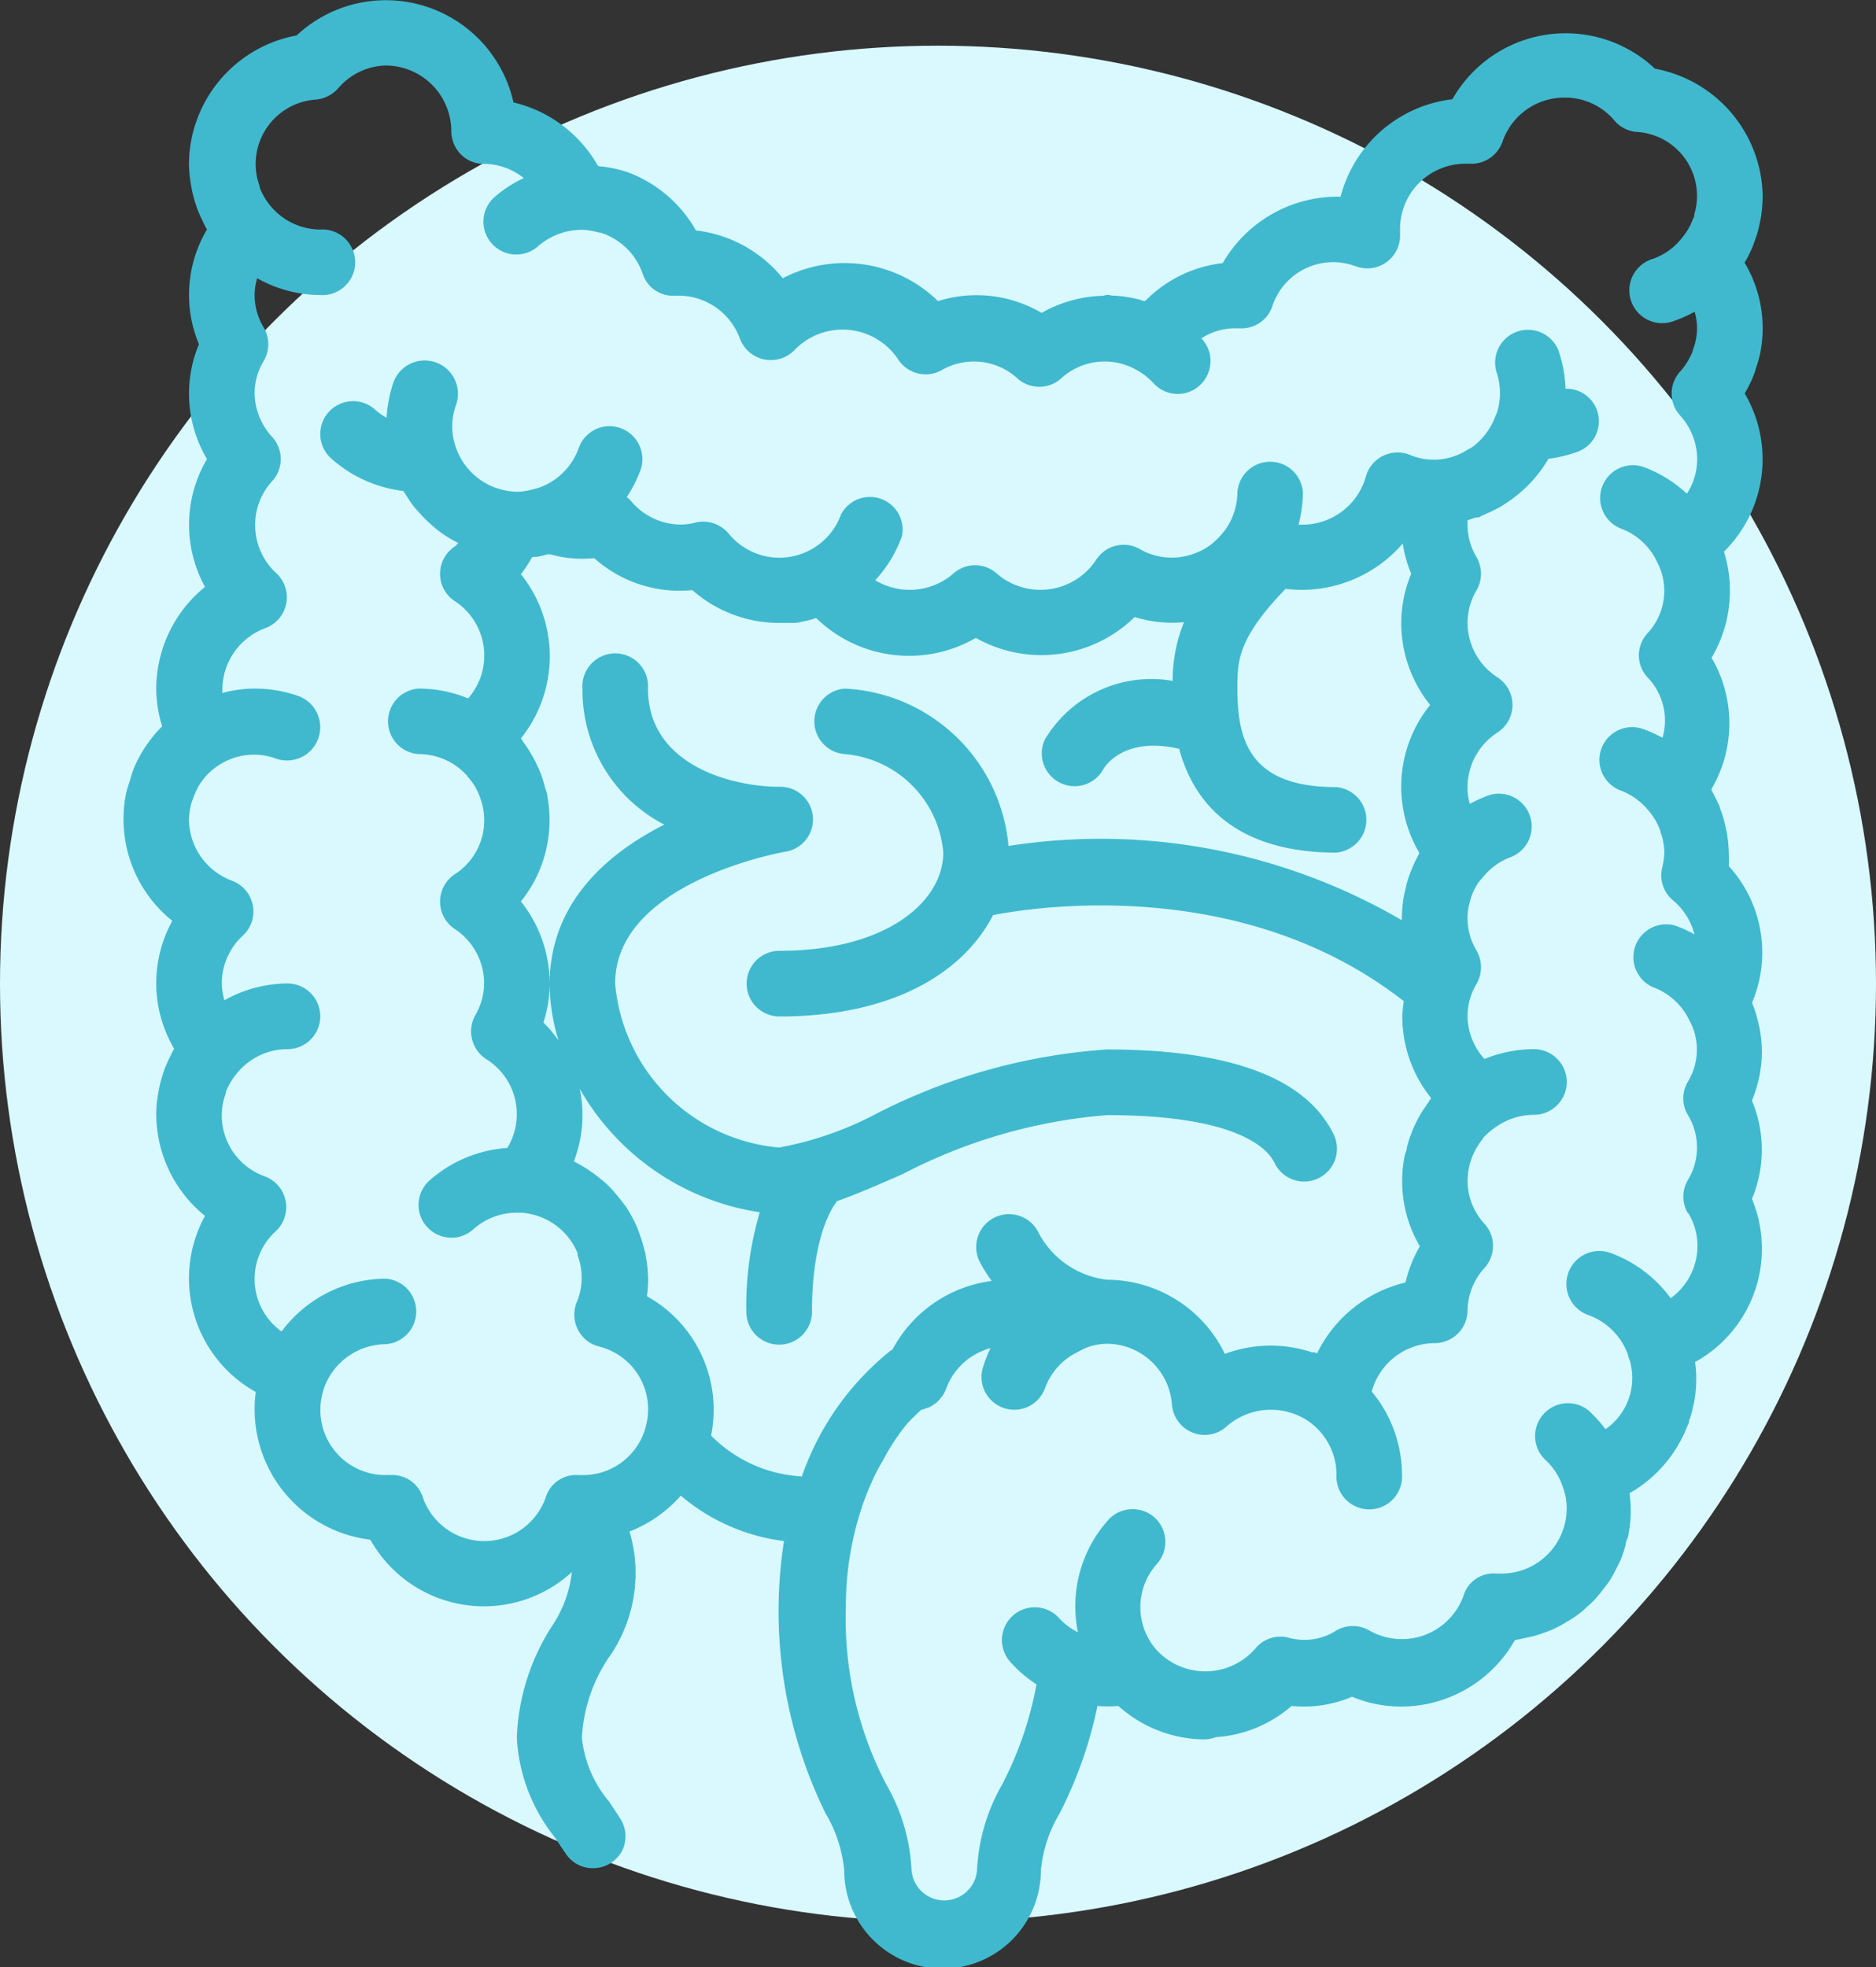
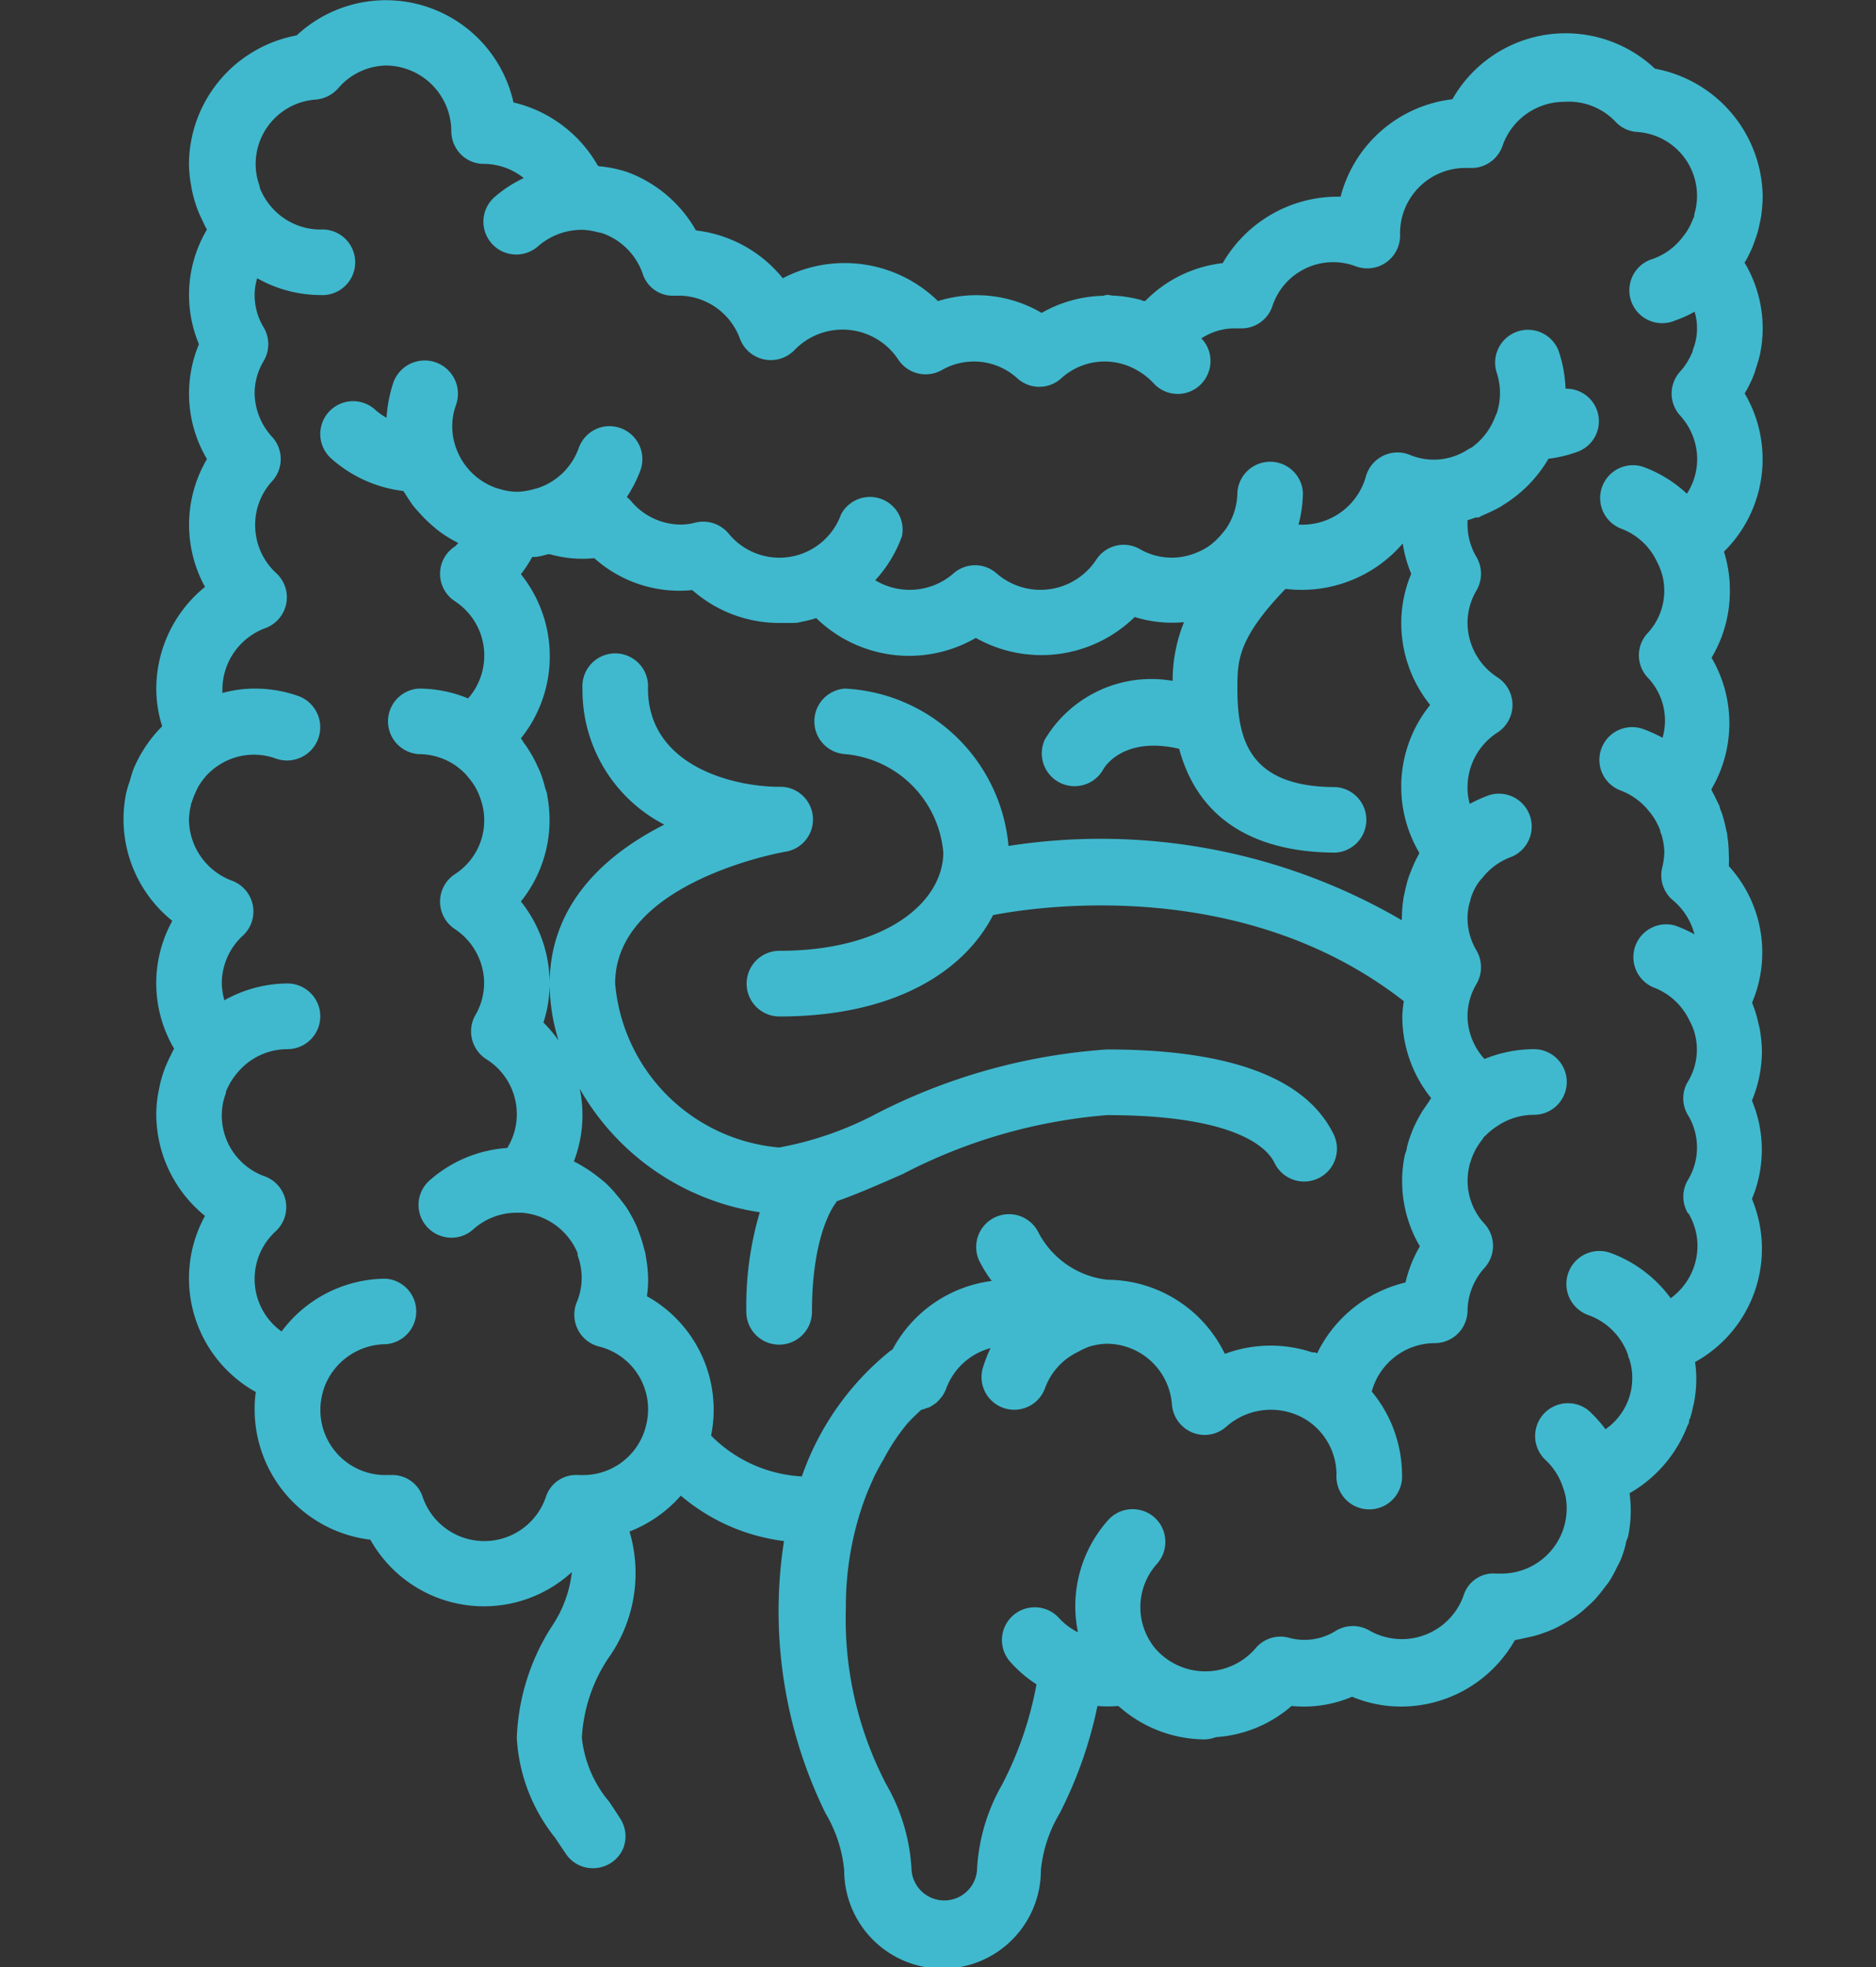
<svg xmlns="http://www.w3.org/2000/svg" viewBox="0 0 124 130.02">
  <rect x="0" y="0" width="124" height="130.02" fill="#333333" stroke="none" />
  <defs>
    <style>.cls-1{fill:#d9f9ff;}.cls-2{fill:#40b9ce;}</style>
  </defs>
  <title>INTESTINE</title>
  <g id="Livello_2" data-name="Livello 2">
    <g id="Livello_1-2" data-name="Livello 1">
-       <circle class="cls-1" cx="62" cy="65.02" r="62" />
-       <path class="cls-2" d="M116.05,24.38a9.27,9.27,0,0,0,.29-1,8.63,8.63,0,0,0,.17-1.68,8.47,8.47,0,0,0-1.19-4.33s0-.07.05-.1c.14-.24.26-.49.38-.75s.12-.28.17-.42.16-.44.23-.66.11-.43.16-.66.07-.33.1-.51a10.2,10.2,0,0,0,.1-1.24,8.7,8.7,0,0,0-7.12-8.49A8.61,8.61,0,0,0,96,6.56,8.68,8.68,0,0,0,88.61,13a8.77,8.77,0,0,0-7.79,4.39,8.5,8.5,0,0,0-5.12,2.5c-.09,0-.18,0-.27-.06a8.37,8.37,0,0,0-1-.21,7.34,7.34,0,0,0-.82-.08c-.14,0-.28-.05-.42-.05a1.31,1.31,0,0,0-.27.06,8.56,8.56,0,0,0-4.07,1.13A8.5,8.5,0,0,0,62,19.9a8.83,8.83,0,0,0-10.26-1.51A8.66,8.66,0,0,0,46,15.23a8.65,8.65,0,0,0-4.57-3.87l0,0A8.58,8.58,0,0,0,39.74,11c-.08,0-.15,0-.23-.06a8.71,8.71,0,0,0-5.57-4.17A8.64,8.64,0,0,0,19.61,2.34a8.7,8.7,0,0,0-7.12,8.49,8.62,8.62,0,0,0,.16,1.52,3.58,3.58,0,0,0,.09.45,8.7,8.7,0,0,0,.35,1.13c.09.24.21.47.32.71s.17.36.27.53a8.45,8.45,0,0,0-.53,7.58,8.47,8.47,0,0,0,.53,7.59,8.55,8.55,0,0,0-.13,8.45,8.68,8.68,0,0,0-3.22,6.72A8.29,8.29,0,0,0,10.72,48a8.8,8.8,0,0,0-1.88,2.79,7.41,7.41,0,0,0-.25.8,7.76,7.76,0,0,0-.25.82,8.61,8.61,0,0,0,3.05,8.45,8.52,8.52,0,0,0,.12,8.45c-.1.17-.18.36-.27.53s-.22.47-.32.71a9.21,9.21,0,0,0-.35,1.13l-.09.46a7.58,7.58,0,0,0-.15,1.51,8.66,8.66,0,0,0,3.22,6.71A8.59,8.59,0,0,0,16.91,92a7.41,7.41,0,0,0-.08,1.15,8.68,8.68,0,0,0,7.65,8.61A8.6,8.6,0,0,0,37.8,103.9a8,8,0,0,1-1.34,3.61,14.59,14.59,0,0,0-2.3,7.34,11.54,11.54,0,0,0,2.54,6.62c.22.34.45.68.67,1a2.13,2.13,0,0,0,1.91,1,2.17,2.17,0,0,0,1.84-1.15A2.14,2.14,0,0,0,41,120.2c-.24-.38-.49-.76-.74-1.13a7.81,7.81,0,0,1-1.8-4.22,10.5,10.5,0,0,1,1.75-5.26,9.67,9.67,0,0,0,1.4-8.37A8.73,8.73,0,0,0,45,98.85a13,13,0,0,0,6.82,3,30.3,30.3,0,0,0,2.75,18,9,9,0,0,1,1.23,3.76,6.5,6.5,0,1,0,13,0,9,9,0,0,1,1.24-3.76,28,28,0,0,0,2.5-7.1,7.71,7.71,0,0,0,1.36,0s.11.07.15.11a8.6,8.6,0,0,0,5.59,2.1,2.32,2.32,0,0,0,.73-.15,8.45,8.45,0,0,0,5-2.06,8.13,8.13,0,0,0,4-.61,8.42,8.42,0,0,0,3.25.65,8.65,8.65,0,0,0,7.51-4.39l.39-.08.73-.16a6.73,6.73,0,0,0,.87-.27,6.5,6.5,0,0,0,.68-.28,8.51,8.51,0,0,0,.78-.43c.21-.12.41-.25.61-.39a6.13,6.13,0,0,0,.69-.57c.17-.15.35-.31.51-.48s.4-.46.58-.7.29-.36.42-.56a8.52,8.52,0,0,0,.46-.84c.1-.2.21-.39.29-.59a7.36,7.36,0,0,0,.32-1c0-.18.12-.35.16-.53a8.73,8.73,0,0,0,.17-1.69,8.62,8.62,0,0,0-.08-1.14,8.76,8.76,0,0,0,3.84-4.49s.06-.09.08-.15,0-.21.08-.31a6.86,6.86,0,0,0,.2-.78,3.94,3.94,0,0,0,.1-.47,8.42,8.42,0,0,0,.11-1.33,7.28,7.28,0,0,0-.08-1.14,8.55,8.55,0,0,0,3.76-10.78,8.42,8.42,0,0,0,0-6.5,8.62,8.62,0,0,0,.66-3.25,9.29,9.29,0,0,0-.16-1.57l-.06-.23a8.26,8.26,0,0,0-.42-1.39s0,0,0-.06a8.48,8.48,0,0,0-1.55-9,6.74,6.74,0,0,0,0-.77,8.64,8.64,0,0,0-.1-1.24c0-.17-.07-.34-.1-.51s-.1-.44-.16-.66a5,5,0,0,0-.23-.65c0-.15-.11-.29-.17-.43s-.24-.5-.38-.75l0-.09a8.57,8.57,0,0,0,0-8.67A8.56,8.56,0,0,0,114.34,39a8,8,0,0,0-.1-1.3,8.6,8.6,0,0,0-.29-1.24A8.58,8.58,0,0,0,115.32,26a8.08,8.08,0,0,0,.57-1.14C115.94,24.73,116,24.6,116.05,24.38ZM53,97.58a9.14,9.14,0,0,1-6-2.7h0a8.58,8.58,0,0,0-4.24-9.21,7.41,7.41,0,0,0,.08-1.15A8.83,8.83,0,0,0,42.68,83c0-.16-.07-.32-.11-.48a8.13,8.13,0,0,0-.31-1c-.06-.17-.12-.34-.19-.5a9.78,9.78,0,0,0-.62-1.15c-.14-.22-.31-.42-.46-.62l-.39-.47c-.19-.22-.4-.43-.61-.63l-.31-.25a9.58,9.58,0,0,0-1.61-1.07l-.14-.07a8.5,8.5,0,0,0,.39-4.8,16.52,16.52,0,0,0,11.9,8.16,21.82,21.82,0,0,0-.89,6.58,2.17,2.17,0,0,0,4.34,0c0-5.15,1.47-7.06,1.57-7.19s0-.08.08-.12c1.32-.47,2.75-1.09,4.36-1.8a35.24,35.24,0,0,1,13.49-3.89c8.57,0,10.59,2.19,11.06,3.13a2.17,2.17,0,1,0,3.88-1.94c-1.84-3.67-6.86-5.53-14.94-5.53A39.14,39.14,0,0,0,57.94,73.6a22.3,22.3,0,0,1-6.44,2.24A11.91,11.91,0,0,1,40.66,65c0-6.72,11.09-8.68,11.2-8.7A2.16,2.16,0,0,0,51.5,52c-3,0-8.67-1.36-8.67-6.5a2.17,2.17,0,1,0-4.33,0,10,10,0,0,0,5.41,9c-3.76,1.9-7.58,5.16-7.58,10.55a12.74,12.74,0,0,0,.59,3.72,8.61,8.61,0,0,0-1-1.19A8.35,8.35,0,0,0,36.33,65a8.68,8.68,0,0,0-1.9-5.42,8.58,8.58,0,0,0,1.74-7c0-.18-.09-.34-.14-.52a9,9,0,0,0-.31-1c-.08-.19-.17-.37-.25-.55a7.87,7.87,0,0,0-.47-.86,5.91,5.91,0,0,0-.35-.52c-.08-.11-.14-.23-.22-.33a8.66,8.66,0,0,0,0-10.85,8.62,8.62,0,0,0,.75-1.14l.13,0c.31,0,.62-.11.92-.18l.12,0a7.84,7.84,0,0,0,2.93.26A8.44,8.44,0,0,0,45.76,39a8.69,8.69,0,0,0,5.6,2.17.7.7,0,0,0,.14,0l.23,0c.21,0,.41,0,.62,0s.4,0,.6-.07h0a7.63,7.63,0,0,0,1-.25A8.8,8.8,0,0,0,64.5,42.16,8.82,8.82,0,0,0,75,40.78a8.35,8.35,0,0,0,3.26.34A10.26,10.26,0,0,0,77.51,45a8.19,8.19,0,0,0-8.45,3.88,2.17,2.17,0,0,0,3.88,1.94s1.21-2.21,5-1.33c1.5,5.55,6.25,6.86,10.35,6.86a2.17,2.17,0,0,0,0-4.33c-5.72,0-6.5-3.13-6.5-6.5,0-1.82,0-3.3,3.18-6.6a8.82,8.82,0,0,0,7.75-3,8.2,8.2,0,0,0,.56,2,8.46,8.46,0,0,0-.66,3.25,8.63,8.63,0,0,0,1.91,5.42,8.59,8.59,0,0,0-.73,9.75l0,.09a7.69,7.69,0,0,0-.38.76c-.06.14-.12.28-.17.42a5.61,5.61,0,0,0-.23.65c-.06.22-.11.44-.16.66s-.08.34-.1.51a8.75,8.75,0,0,0-.1,1.24.77.77,0,0,0,0,.15,39.51,39.51,0,0,0-26-4.91,11.43,11.43,0,0,0-10.81-10.4,2.17,2.17,0,0,0,0,4.33,7.14,7.14,0,0,1,6.5,6.5c0,3.23-3.72,6.5-10.83,6.5a2.17,2.17,0,1,0,0,4.34c7.64,0,12.22-3,14.12-6.7,2.93-.57,16.53-2.61,27.15,5.69a8.43,8.43,0,0,0-.1,1,8.59,8.59,0,0,0,1.91,5.41c-.09.11-.15.23-.23.34l-.35.51c-.17.28-.33.57-.47.86s-.17.37-.24.56a7,7,0,0,0-.32,1c0,.17-.1.34-.14.52a8.48,8.48,0,0,0,1,6,8.65,8.65,0,0,0-.95,2.39,8.75,8.75,0,0,0-5.84,4.68h0a.94.94,0,0,1-.15-.06c-.06,0-.12,0-.18,0a8.66,8.66,0,0,0-5.77.1,8.67,8.67,0,0,0-7.77-4.9,5.88,5.88,0,0,1-4.56-3.14,2.17,2.17,0,0,0-1.81-1.19,2.17,2.17,0,0,0-2.07,3.13,9.44,9.44,0,0,0,.8,1.28A8.68,8.68,0,0,0,59,89.18l0,0h0l-.19.13,0,0A18.39,18.39,0,0,0,53,97.58Zm58.6-17.39a4.17,4.17,0,0,1,.6,2.15,4.28,4.28,0,0,1-1.77,3.46,8.58,8.58,0,0,0-4-3A2.16,2.16,0,0,0,105,86.92a4.33,4.33,0,0,1,2.61,2.63c0,.11.07.22.1.32a4.12,4.12,0,0,1-1.59,4.59A8.78,8.78,0,0,0,105,93.22a2.17,2.17,0,0,0-2.89,3.23,4.28,4.28,0,0,1,1.19,1.83,5.18,5.18,0,0,1,.17.56A4.31,4.31,0,0,1,99.21,104l-.32,0a2.06,2.06,0,0,0-2.15,1.45,4.33,4.33,0,0,1-6.23,2.31,2.18,2.18,0,0,0-2.18,0,3.88,3.88,0,0,1-3.18.47,2.14,2.14,0,0,0-2.17.72,4.38,4.38,0,0,1-6.62,0s0,0,0,0a4.28,4.28,0,0,1,.12-5.6,2.18,2.18,0,0,0,.44-2.12,2.13,2.13,0,0,0-1.61-1.44,2.16,2.16,0,0,0-2.06.67,8.55,8.55,0,0,0-2,7.42,4.26,4.26,0,0,1-1.23-.92,2.17,2.17,0,0,0-3.69.77,2.16,2.16,0,0,0,.46,2.12,8.32,8.32,0,0,0,1.72,1.47,23.49,23.49,0,0,1-2.27,6.62,12.56,12.56,0,0,0-1.66,5.64,2.17,2.17,0,0,1-4.33,0,12.49,12.49,0,0,0-1.66-5.63,23.61,23.61,0,0,1-2.68-11.71,20.74,20.74,0,0,1,.94-6.26,17.24,17.24,0,0,1,.85-2.2l.06-.15c.19-.38.38-.73.57-1.06l.06-.1A13.76,13.76,0,0,1,60,94.05l0,0c.28-.3.58-.59.89-.87a1.6,1.6,0,0,0,.31-.1l.22-.07a2.07,2.07,0,0,0,.35-.22,1.25,1.25,0,0,0,.12-.08,2.66,2.66,0,0,0,.32-.35l.06-.07a2.49,2.49,0,0,0,.27-.51,4.3,4.3,0,0,1,2.93-2.68A9,9,0,0,0,65,90.29a2.16,2.16,0,1,0,4.08,1.44,4.28,4.28,0,0,1,2.19-2.39A4.71,4.71,0,0,1,72,89a4.21,4.21,0,0,1,1.17-.19,4.33,4.33,0,0,1,4.29,4,2.19,2.19,0,0,0,1.36,1.87,2.15,2.15,0,0,0,2.27-.42,4.45,4.45,0,0,1,5.29-.4,4.35,4.35,0,0,1,.43.32,4.31,4.31,0,0,1,1.53,3.26,2.17,2.17,0,1,0,4.33,0,8.66,8.66,0,0,0-2-5.47,4.33,4.33,0,0,1,4.15-3.2A2.17,2.17,0,0,0,97,86.68a4.3,4.3,0,0,1,1.13-2.89,2.17,2.17,0,0,0,0-2.9,4.17,4.17,0,0,1-1-3.86c0-.1.06-.19.08-.28a3.58,3.58,0,0,1,.26-.64,1.51,1.51,0,0,1,.15-.28,4.78,4.78,0,0,1,.41-.59c0-.06.1-.13.16-.19A4.74,4.74,0,0,1,99,74.4h0a4.33,4.33,0,0,1,2.39-.72,2.17,2.17,0,1,0,0-4.34,8.75,8.75,0,0,0-3.27.65A4.29,4.29,0,0,1,97,67.18a4.18,4.18,0,0,1,.6-2.16,2.2,2.2,0,0,0,0-2.19,4.18,4.18,0,0,1-.6-2.16,3.72,3.72,0,0,1,.18-1.14,2.45,2.45,0,0,1,.08-.29,4,4,0,0,1,.44-.88A3.91,3.91,0,0,1,98,58a4.25,4.25,0,0,1,1.88-1.36,2.17,2.17,0,0,0-1.44-4.09,9.27,9.27,0,0,0-1.29.58A3.89,3.89,0,0,1,97,52,4.32,4.32,0,0,1,99,48.4a2.17,2.17,0,0,0,0-3.62A4.32,4.32,0,0,1,97,41.17a4.24,4.24,0,0,1,.6-2.16,2.18,2.18,0,0,0,0-2.18,4.21,4.21,0,0,1-.6-2.16c0-.1,0-.19,0-.29.19-.05.37-.12.55-.18l.15,0c.09,0,.17-.09.26-.12l.52-.23c.22-.11.44-.21.65-.33s.14-.09.22-.14a8.76,8.76,0,0,0,3-3.06v0a8.68,8.68,0,0,0,1.89-.45,2.15,2.15,0,0,0-.76-4.18,8.71,8.71,0,0,0-.47-2.53,2.17,2.17,0,0,0-4.09,1.44,4.31,4.31,0,0,1,0,2.75.6.6,0,0,0-.06.11,4.47,4.47,0,0,1-1.56,2.1l-.25.13a4.11,4.11,0,0,1-3.87.37,2.17,2.17,0,0,0-2.9,1.44,4.36,4.36,0,0,1-4.45,3.17,8.54,8.54,0,0,0,.29-2.13,2.17,2.17,0,0,0-4.33,0,4.33,4.33,0,0,1-.73,2.37,2.91,2.91,0,0,1-.26.33,4.51,4.51,0,0,1-.52.55c-.11.09-.21.19-.33.27a3.88,3.88,0,0,1-.85.46,4.22,4.22,0,0,1-3.76-.23,2.16,2.16,0,0,0-2.9.73,4.41,4.41,0,0,1-6.54.9,2.15,2.15,0,0,0-2.9,0,4.41,4.41,0,0,1-5.15.43,8.57,8.57,0,0,0,1.77-2.92A2.16,2.16,0,0,0,55.59,34a4.33,4.33,0,0,1-7.4,1.3A2.19,2.19,0,0,0,46,34.53a3.85,3.85,0,0,1-1,.14,4.31,4.31,0,0,1-3.31-1.58,2,2,0,0,0-.26-.24,8.62,8.62,0,0,0,.91-1.79A2.18,2.18,0,0,0,39.9,28.2a2.17,2.17,0,0,0-1.65,1.42,4.31,4.31,0,0,1-2.62,2.61h0c-.14.05-.26.07-.39.11a4.34,4.34,0,0,1-1,.16h-.11A4,4,0,0,1,33,32.31l-.21-.06a4.34,4.34,0,0,1-2.65-2.66l0,0a4.14,4.14,0,0,1,0-2.82A2.17,2.17,0,1,0,26,25.28a9.24,9.24,0,0,0-.45,2.33,4,4,0,0,1-.76-.54,2.17,2.17,0,0,0-2.9,3.23,8.7,8.7,0,0,0,4.77,2.15l.1.15c.15.24.3.47.46.7s.3.37.45.54a9.2,9.2,0,0,0,.76.77c.21.19.42.37.65.54s.34.24.52.35a7.87,7.87,0,0,0,.7.39c-.09.07-.15.17-.24.23a2.16,2.16,0,0,0,0,3.61,4.29,4.29,0,0,1,.88,6.43,8.48,8.48,0,0,0-3.27-.65,2.17,2.17,0,0,0,0,4.33,4.33,4.33,0,0,1,2.39.72h0a4.74,4.74,0,0,1,.76.65l.16.2a4.75,4.75,0,0,1,.42.58l.15.28a4.6,4.6,0,0,1,.25.65,2.76,2.76,0,0,1,.08.27,4.23,4.23,0,0,1-1.82,4.59,2.17,2.17,0,0,0,0,3.62A4.31,4.31,0,0,1,32,65a4.25,4.25,0,0,1-.59,2.11A2.18,2.18,0,0,0,32.14,70a4.28,4.28,0,0,1,1.39,5.87,8.63,8.63,0,0,0-5.14,2.15,2.16,2.16,0,0,0,.77,3.67,2.14,2.14,0,0,0,2.12-.44,4.31,4.31,0,0,1,2.88-1.1l.21,0,.09,0a4.34,4.34,0,0,1,3.72,2.68s0,.11,0,.15a3.62,3.62,0,0,1,.18.62,4.2,4.2,0,0,1-.23,2.45A2.17,2.17,0,0,0,39.62,89a4.27,4.27,0,0,1,3.13,5,4.45,4.45,0,0,1-.23.79v0a4.28,4.28,0,0,1-3.93,2.7l-.36,0a2.09,2.09,0,0,0-2.15,1.45,4.3,4.3,0,0,1-8.14,0,2.11,2.11,0,0,0-2.15-1.45,1.27,1.27,0,0,0-.28,0,4.3,4.3,0,0,1-4.25-5.15,4.45,4.45,0,0,1,.23-.79v0a4.37,4.37,0,0,1,4-2.71,2.17,2.17,0,0,0,0-4.33A8.63,8.63,0,0,0,18.61,88a4.27,4.27,0,0,1-.38-6.63,2.17,2.17,0,0,0-.72-3.62,4.27,4.27,0,0,1-2.77-4.85,4.84,4.84,0,0,1,.19-.65l0-.09a4.55,4.55,0,0,1,.83-1.34l0,0A4.29,4.29,0,0,1,19,69.34,2.17,2.17,0,0,0,19,65a8.58,8.58,0,0,0-4.17,1.11A4.66,4.66,0,0,1,14.66,65a4.29,4.29,0,0,1,1.4-3.17,2.17,2.17,0,0,0-.72-3.62,4.36,4.36,0,0,1-2.85-4,4.71,4.71,0,0,1,.13-1c0-.09.06-.18.08-.27a6.65,6.65,0,0,1,.28-.69L13.1,52a5,5,0,0,1,.54-.74l0,0a4.34,4.34,0,0,1,.84-.7h0a4.23,4.23,0,0,1,3.74-.43A2.17,2.17,0,1,0,19.72,46a8.64,8.64,0,0,0-2.89-.49,8.1,8.1,0,0,0-2.13.29c0-.1,0-.2,0-.29a4.34,4.34,0,0,1,2.85-4,2.17,2.17,0,0,0,.72-3.62,4.3,4.3,0,0,1-1.4-3A4.26,4.26,0,0,1,18,31.79a2.17,2.17,0,0,0,0-2.9A4.35,4.35,0,0,1,16.83,26a4.15,4.15,0,0,1,.61-2.16,2.18,2.18,0,0,0,0-2.18,4.13,4.13,0,0,1-.61-2.16A3.83,3.83,0,0,1,17,18.39a8.55,8.55,0,0,0,4.16,1.11,2.17,2.17,0,1,0,0-4.33A4.29,4.29,0,0,1,18,13.75l0,0a4.35,4.35,0,0,1-.83-1.34.32.32,0,0,1,0-.09,4.84,4.84,0,0,1-.19-.65,4.27,4.27,0,0,1,3.91-5.09,2.23,2.23,0,0,0,1.45-.73A4.28,4.28,0,0,1,25.5,4.33a4.35,4.35,0,0,1,4.33,4.34,2.2,2.2,0,0,0,.63,1.53,2.12,2.12,0,0,0,1.54.63,4.26,4.26,0,0,1,2.62.94A8.09,8.09,0,0,0,32.72,13,2.16,2.16,0,0,0,32,15.1a2.17,2.17,0,0,0,3.57,1.17,4.41,4.41,0,0,1,3-1.08,4.67,4.67,0,0,1,.91.15l.29.06a4.34,4.34,0,0,1,2.71,2.69,2.09,2.09,0,0,0,2.15,1.45,1.35,1.35,0,0,0,.28,0,4.33,4.33,0,0,1,4,2.85,2.18,2.18,0,0,0,3.63.72,4.41,4.41,0,0,1,6.81.62,2.17,2.17,0,0,0,2.9.73,4.26,4.26,0,0,1,5,.55,2.16,2.16,0,0,0,2.89,0,4.26,4.26,0,0,1,5-.55h0a4.45,4.45,0,0,1,1.09.85,2.16,2.16,0,0,0,3.67-.77,2.14,2.14,0,0,0-.44-2.12l-.06-.05a4.05,4.05,0,0,1,2.18-.67l.37,0a2.15,2.15,0,0,0,2.15-1.46,4.23,4.23,0,0,1,5.54-2.63,2.17,2.17,0,0,0,2.9-2.17c0-.06,0-.22,0-.28a4.32,4.32,0,0,1,4.25-4.34l.36,0a2.17,2.17,0,0,0,2.16-1.45,4.32,4.32,0,0,1,4.07-2.92A4.27,4.27,0,0,1,106.74,8a2.14,2.14,0,0,0,1.45.72,4.23,4.23,0,0,1,3.8,5.44c0,.1,0,.19-.08.29a4.26,4.26,0,0,1-.44.88c-.09.14-.2.27-.3.4a4.25,4.25,0,0,1-1.89,1.37,2.17,2.17,0,1,0,1.45,4.08,7.74,7.74,0,0,0,1.28-.58,3.79,3.79,0,0,1,.07,1.92,3.24,3.24,0,0,1-.16.53l-.06.22a4.86,4.86,0,0,1-.35.68h0a3.9,3.9,0,0,1-.46.61,2.16,2.16,0,0,0,0,2.9,4.3,4.3,0,0,1,1.13,2.89,4.2,4.2,0,0,1-.68,2.28,8.51,8.51,0,0,0-2.93-1.79,2.17,2.17,0,0,0-1.44,4.09,4.27,4.27,0,0,1,2.4,2.21,4.55,4.55,0,0,1,.3.72,4.11,4.11,0,0,1-.94,4,2.15,2.15,0,0,0,0,2.9,4.1,4.1,0,0,1,1,4,9.27,9.27,0,0,0-1.29-.58,2.16,2.16,0,0,0-1.44,4.08A4.35,4.35,0,0,1,109,53.62a3.79,3.79,0,0,1,.3.4,4.26,4.26,0,0,1,.44.88c0,.1.06.2.09.29a4.52,4.52,0,0,1,.18,1.15,5.11,5.11,0,0,1-.14,1,2.14,2.14,0,0,0,.72,2.17A4.36,4.36,0,0,1,112,61.75a8.66,8.66,0,0,0-1.28-.58,2.17,2.17,0,0,0-1.45,4.08,4.3,4.3,0,0,1,2.39,2.18,4,4,0,0,1,.32.74,4.08,4.08,0,0,1-.42,3.33,2.13,2.13,0,0,0,0,2.18,4.14,4.14,0,0,1,0,4.32A2.15,2.15,0,0,0,111.57,80.19Z" />
+       <path class="cls-2" d="M116.05,24.38a9.27,9.27,0,0,0,.29-1,8.63,8.63,0,0,0,.17-1.68,8.47,8.47,0,0,0-1.19-4.33s0-.07.05-.1c.14-.24.26-.49.38-.75s.12-.28.17-.42.16-.44.23-.66.11-.43.16-.66.07-.33.1-.51a10.2,10.2,0,0,0,.1-1.24,8.7,8.7,0,0,0-7.12-8.49A8.61,8.61,0,0,0,96,6.56,8.68,8.68,0,0,0,88.61,13a8.77,8.77,0,0,0-7.79,4.39,8.5,8.5,0,0,0-5.12,2.5c-.09,0-.18,0-.27-.06a8.37,8.37,0,0,0-1-.21,7.34,7.34,0,0,0-.82-.08c-.14,0-.28-.05-.42-.05a1.31,1.31,0,0,0-.27.06,8.56,8.56,0,0,0-4.07,1.13A8.5,8.5,0,0,0,62,19.9a8.83,8.83,0,0,0-10.26-1.51A8.66,8.66,0,0,0,46,15.23a8.65,8.65,0,0,0-4.57-3.87l0,0A8.58,8.58,0,0,0,39.74,11c-.08,0-.15,0-.23-.06a8.71,8.71,0,0,0-5.57-4.17A8.64,8.64,0,0,0,19.61,2.34a8.7,8.7,0,0,0-7.12,8.49,8.62,8.62,0,0,0,.16,1.52,3.58,3.58,0,0,0,.09.45,8.7,8.7,0,0,0,.35,1.13c.09.24.21.47.32.71s.17.36.27.53a8.45,8.45,0,0,0-.53,7.58,8.47,8.47,0,0,0,.53,7.59,8.55,8.55,0,0,0-.13,8.45,8.68,8.68,0,0,0-3.22,6.72A8.29,8.29,0,0,0,10.72,48a8.8,8.8,0,0,0-1.88,2.79,7.41,7.41,0,0,0-.25.8,7.76,7.76,0,0,0-.25.82,8.61,8.61,0,0,0,3.05,8.45,8.52,8.52,0,0,0,.12,8.45c-.1.17-.18.36-.27.53s-.22.47-.32.71a9.21,9.21,0,0,0-.35,1.13l-.09.46a7.58,7.58,0,0,0-.15,1.51,8.66,8.66,0,0,0,3.22,6.71A8.59,8.59,0,0,0,16.91,92a7.41,7.41,0,0,0-.08,1.15,8.68,8.68,0,0,0,7.65,8.61A8.6,8.6,0,0,0,37.8,103.9a8,8,0,0,1-1.34,3.61,14.59,14.59,0,0,0-2.3,7.34,11.54,11.54,0,0,0,2.54,6.62c.22.34.45.68.67,1a2.13,2.13,0,0,0,1.91,1,2.17,2.17,0,0,0,1.84-1.15A2.14,2.14,0,0,0,41,120.2c-.24-.38-.49-.76-.74-1.13a7.81,7.81,0,0,1-1.8-4.22,10.5,10.5,0,0,1,1.75-5.26,9.67,9.67,0,0,0,1.4-8.37A8.73,8.73,0,0,0,45,98.85a13,13,0,0,0,6.82,3,30.3,30.3,0,0,0,2.75,18,9,9,0,0,1,1.23,3.76,6.5,6.5,0,1,0,13,0,9,9,0,0,1,1.24-3.76,28,28,0,0,0,2.5-7.1,7.71,7.71,0,0,0,1.36,0s.11.07.15.11a8.6,8.6,0,0,0,5.59,2.1,2.32,2.32,0,0,0,.73-.15,8.45,8.45,0,0,0,5-2.06,8.13,8.13,0,0,0,4-.61,8.42,8.42,0,0,0,3.25.65,8.65,8.65,0,0,0,7.51-4.39l.39-.08.73-.16a6.73,6.73,0,0,0,.87-.27,6.5,6.5,0,0,0,.68-.28,8.51,8.51,0,0,0,.78-.43c.21-.12.41-.25.61-.39a6.13,6.13,0,0,0,.69-.57c.17-.15.35-.31.51-.48s.4-.46.58-.7.29-.36.42-.56a8.52,8.52,0,0,0,.46-.84c.1-.2.21-.39.29-.59a7.36,7.36,0,0,0,.32-1c0-.18.12-.35.16-.53a8.73,8.73,0,0,0,.17-1.69,8.62,8.62,0,0,0-.08-1.14,8.76,8.76,0,0,0,3.84-4.49s.06-.09.08-.15,0-.21.08-.31a6.86,6.86,0,0,0,.2-.78,3.94,3.94,0,0,0,.1-.47,8.42,8.42,0,0,0,.11-1.33,7.28,7.28,0,0,0-.08-1.14,8.55,8.55,0,0,0,3.76-10.78,8.42,8.42,0,0,0,0-6.5,8.62,8.62,0,0,0,.66-3.25,9.29,9.29,0,0,0-.16-1.57l-.06-.23a8.26,8.26,0,0,0-.42-1.39s0,0,0-.06a8.48,8.48,0,0,0-1.55-9,6.74,6.74,0,0,0,0-.77,8.64,8.64,0,0,0-.1-1.24c0-.17-.07-.34-.1-.51s-.1-.44-.16-.66a5,5,0,0,0-.23-.65c0-.15-.11-.29-.17-.43s-.24-.5-.38-.75l0-.09a8.57,8.57,0,0,0,0-8.67A8.56,8.56,0,0,0,114.34,39a8,8,0,0,0-.1-1.3,8.6,8.6,0,0,0-.29-1.24A8.58,8.58,0,0,0,115.32,26a8.08,8.08,0,0,0,.57-1.14C115.94,24.73,116,24.6,116.05,24.38ZM53,97.58a9.14,9.14,0,0,1-6-2.7h0a8.58,8.58,0,0,0-4.24-9.21,7.41,7.41,0,0,0,.08-1.15A8.83,8.83,0,0,0,42.68,83c0-.16-.07-.32-.11-.48a8.13,8.13,0,0,0-.31-1c-.06-.17-.12-.34-.19-.5a9.78,9.78,0,0,0-.62-1.15c-.14-.22-.31-.42-.46-.62l-.39-.47c-.19-.22-.4-.43-.61-.63l-.31-.25a9.58,9.58,0,0,0-1.61-1.07l-.14-.07a8.5,8.5,0,0,0,.39-4.8,16.52,16.52,0,0,0,11.9,8.16,21.82,21.82,0,0,0-.89,6.58,2.17,2.17,0,0,0,4.34,0c0-5.15,1.47-7.06,1.57-7.19s0-.08.08-.12c1.32-.47,2.75-1.09,4.36-1.8a35.24,35.24,0,0,1,13.49-3.89c8.57,0,10.59,2.19,11.06,3.13a2.17,2.17,0,1,0,3.88-1.94c-1.84-3.67-6.86-5.53-14.94-5.53A39.14,39.14,0,0,0,57.94,73.6a22.3,22.3,0,0,1-6.44,2.24A11.91,11.91,0,0,1,40.66,65c0-6.72,11.09-8.68,11.2-8.7A2.16,2.16,0,0,0,51.5,52c-3,0-8.67-1.36-8.67-6.5a2.17,2.17,0,1,0-4.33,0,10,10,0,0,0,5.41,9c-3.76,1.9-7.58,5.16-7.58,10.55a12.74,12.74,0,0,0,.59,3.72,8.61,8.61,0,0,0-1-1.19A8.35,8.35,0,0,0,36.33,65a8.68,8.68,0,0,0-1.9-5.42,8.58,8.58,0,0,0,1.74-7c0-.18-.09-.34-.14-.52a9,9,0,0,0-.31-1c-.08-.19-.17-.37-.25-.55a7.87,7.87,0,0,0-.47-.86,5.91,5.91,0,0,0-.35-.52c-.08-.11-.14-.23-.22-.33a8.66,8.66,0,0,0,0-10.85,8.62,8.62,0,0,0,.75-1.14l.13,0c.31,0,.62-.11.92-.18l.12,0a7.84,7.84,0,0,0,2.93.26A8.44,8.44,0,0,0,45.76,39a8.69,8.69,0,0,0,5.6,2.17.7.7,0,0,0,.14,0l.23,0c.21,0,.41,0,.62,0s.4,0,.6-.07h0a7.63,7.63,0,0,0,1-.25A8.8,8.8,0,0,0,64.5,42.16,8.82,8.82,0,0,0,75,40.78a8.35,8.35,0,0,0,3.26.34A10.26,10.26,0,0,0,77.51,45a8.19,8.19,0,0,0-8.45,3.88,2.17,2.17,0,0,0,3.88,1.94s1.21-2.21,5-1.33c1.5,5.55,6.25,6.86,10.35,6.86a2.17,2.17,0,0,0,0-4.33c-5.72,0-6.5-3.13-6.5-6.5,0-1.82,0-3.3,3.18-6.6a8.82,8.82,0,0,0,7.75-3,8.2,8.2,0,0,0,.56,2,8.46,8.46,0,0,0-.66,3.25,8.63,8.63,0,0,0,1.91,5.42,8.59,8.59,0,0,0-.73,9.75l0,.09a7.69,7.69,0,0,0-.38.76c-.06.14-.12.28-.17.42a5.61,5.61,0,0,0-.23.65c-.06.22-.11.44-.16.66s-.08.34-.1.51a8.75,8.75,0,0,0-.1,1.24.77.77,0,0,0,0,.15,39.51,39.51,0,0,0-26-4.91,11.43,11.43,0,0,0-10.81-10.4,2.17,2.17,0,0,0,0,4.33,7.14,7.14,0,0,1,6.5,6.5c0,3.23-3.72,6.5-10.83,6.5a2.17,2.17,0,1,0,0,4.34c7.64,0,12.22-3,14.12-6.7,2.93-.57,16.53-2.61,27.15,5.69a8.43,8.43,0,0,0-.1,1,8.59,8.59,0,0,0,1.91,5.41c-.09.11-.15.23-.23.34l-.35.51c-.17.28-.33.57-.47.86s-.17.37-.24.56a7,7,0,0,0-.32,1c0,.17-.1.34-.14.52a8.48,8.48,0,0,0,1,6,8.65,8.65,0,0,0-.95,2.39,8.75,8.75,0,0,0-5.84,4.68h0a.94.94,0,0,1-.15-.06c-.06,0-.12,0-.18,0a8.66,8.66,0,0,0-5.77.1,8.67,8.67,0,0,0-7.77-4.9,5.88,5.88,0,0,1-4.56-3.14,2.17,2.17,0,0,0-1.81-1.19,2.17,2.17,0,0,0-2.07,3.13,9.44,9.44,0,0,0,.8,1.28A8.68,8.68,0,0,0,59,89.18l0,0h0l-.19.13,0,0A18.39,18.39,0,0,0,53,97.58Zm58.6-17.39a4.17,4.17,0,0,1,.6,2.15,4.28,4.28,0,0,1-1.77,3.46,8.58,8.58,0,0,0-4-3A2.16,2.16,0,0,0,105,86.92a4.33,4.33,0,0,1,2.61,2.63c0,.11.07.22.1.32a4.12,4.12,0,0,1-1.59,4.59A8.78,8.78,0,0,0,105,93.22a2.17,2.17,0,0,0-2.89,3.23,4.28,4.28,0,0,1,1.19,1.83,5.18,5.18,0,0,1,.17.56A4.31,4.31,0,0,1,99.21,104l-.32,0a2.06,2.06,0,0,0-2.15,1.45,4.33,4.33,0,0,1-6.23,2.31,2.18,2.18,0,0,0-2.18,0,3.88,3.88,0,0,1-3.18.47,2.14,2.14,0,0,0-2.17.72,4.38,4.38,0,0,1-6.62,0s0,0,0,0a4.28,4.28,0,0,1,.12-5.6,2.18,2.18,0,0,0,.44-2.12,2.13,2.13,0,0,0-1.61-1.44,2.16,2.16,0,0,0-2.06.67,8.55,8.55,0,0,0-2,7.42,4.26,4.26,0,0,1-1.23-.92,2.17,2.17,0,0,0-3.69.77,2.16,2.16,0,0,0,.46,2.12,8.32,8.32,0,0,0,1.72,1.47,23.49,23.49,0,0,1-2.27,6.62,12.56,12.56,0,0,0-1.66,5.64,2.17,2.17,0,0,1-4.33,0,12.49,12.49,0,0,0-1.66-5.63,23.61,23.61,0,0,1-2.68-11.71,20.74,20.74,0,0,1,.94-6.26,17.24,17.24,0,0,1,.85-2.2l.06-.15c.19-.38.38-.73.57-1.06l.06-.1A13.76,13.76,0,0,1,60,94.05l0,0c.28-.3.58-.59.89-.87a1.6,1.6,0,0,0,.31-.1l.22-.07a2.07,2.07,0,0,0,.35-.22,1.25,1.25,0,0,0,.12-.08,2.66,2.66,0,0,0,.32-.35l.06-.07a2.49,2.49,0,0,0,.27-.51,4.3,4.3,0,0,1,2.93-2.68A9,9,0,0,0,65,90.29a2.16,2.16,0,1,0,4.08,1.44,4.28,4.28,0,0,1,2.19-2.39A4.71,4.71,0,0,1,72,89a4.21,4.21,0,0,1,1.17-.19,4.33,4.33,0,0,1,4.29,4,2.19,2.19,0,0,0,1.36,1.87,2.15,2.15,0,0,0,2.27-.42,4.45,4.45,0,0,1,5.29-.4,4.35,4.35,0,0,1,.43.32,4.31,4.31,0,0,1,1.53,3.26,2.17,2.17,0,1,0,4.33,0,8.66,8.66,0,0,0-2-5.47,4.33,4.33,0,0,1,4.15-3.2A2.17,2.17,0,0,0,97,86.68a4.3,4.3,0,0,1,1.13-2.89,2.17,2.17,0,0,0,0-2.9,4.17,4.17,0,0,1-1-3.86c0-.1.06-.19.08-.28a3.58,3.58,0,0,1,.26-.64,1.51,1.51,0,0,1,.15-.28,4.78,4.78,0,0,1,.41-.59c0-.06.1-.13.16-.19A4.74,4.74,0,0,1,99,74.4h0a4.33,4.33,0,0,1,2.39-.72,2.17,2.17,0,1,0,0-4.34,8.75,8.75,0,0,0-3.27.65A4.29,4.29,0,0,1,97,67.18a4.18,4.18,0,0,1,.6-2.16,2.2,2.2,0,0,0,0-2.19,4.18,4.18,0,0,1-.6-2.16,3.72,3.72,0,0,1,.18-1.14,2.45,2.45,0,0,1,.08-.29,4,4,0,0,1,.44-.88A3.91,3.91,0,0,1,98,58a4.25,4.25,0,0,1,1.88-1.36,2.17,2.17,0,0,0-1.44-4.09,9.27,9.27,0,0,0-1.29.58A3.89,3.89,0,0,1,97,52,4.32,4.32,0,0,1,99,48.4a2.17,2.17,0,0,0,0-3.62A4.32,4.32,0,0,1,97,41.17a4.24,4.24,0,0,1,.6-2.16,2.18,2.18,0,0,0,0-2.18,4.21,4.21,0,0,1-.6-2.16c0-.1,0-.19,0-.29.19-.05.37-.12.55-.18l.15,0c.09,0,.17-.09.26-.12l.52-.23c.22-.11.44-.21.65-.33s.14-.09.22-.14a8.76,8.76,0,0,0,3-3.06v0a8.68,8.68,0,0,0,1.89-.45,2.15,2.15,0,0,0-.76-4.18,8.71,8.71,0,0,0-.47-2.53,2.17,2.17,0,0,0-4.09,1.44,4.31,4.31,0,0,1,0,2.75.6.6,0,0,0-.06.11,4.47,4.47,0,0,1-1.56,2.1l-.25.13a4.11,4.11,0,0,1-3.87.37,2.17,2.17,0,0,0-2.9,1.44,4.36,4.36,0,0,1-4.45,3.17,8.54,8.54,0,0,0,.29-2.13,2.17,2.17,0,0,0-4.33,0,4.33,4.33,0,0,1-.73,2.37,2.91,2.91,0,0,1-.26.33,4.51,4.51,0,0,1-.52.55c-.11.09-.21.19-.33.27a3.88,3.88,0,0,1-.85.46,4.22,4.22,0,0,1-3.76-.23,2.16,2.16,0,0,0-2.9.73,4.41,4.41,0,0,1-6.54.9,2.15,2.15,0,0,0-2.9,0,4.41,4.41,0,0,1-5.15.43,8.57,8.57,0,0,0,1.77-2.92A2.16,2.16,0,0,0,55.59,34a4.33,4.33,0,0,1-7.4,1.3A2.19,2.19,0,0,0,46,34.53a3.85,3.85,0,0,1-1,.14,4.31,4.31,0,0,1-3.31-1.58,2,2,0,0,0-.26-.24,8.62,8.62,0,0,0,.91-1.79A2.18,2.18,0,0,0,39.9,28.2a2.17,2.17,0,0,0-1.65,1.42,4.31,4.31,0,0,1-2.62,2.61h0c-.14.05-.26.07-.39.11a4.34,4.34,0,0,1-1,.16h-.11A4,4,0,0,1,33,32.31l-.21-.06a4.34,4.34,0,0,1-2.65-2.66l0,0a4.14,4.14,0,0,1,0-2.82A2.17,2.17,0,1,0,26,25.28a9.24,9.24,0,0,0-.45,2.33,4,4,0,0,1-.76-.54,2.17,2.17,0,0,0-2.9,3.23,8.7,8.7,0,0,0,4.77,2.15l.1.15c.15.24.3.47.46.7s.3.37.45.54a9.2,9.2,0,0,0,.76.77c.21.19.42.37.65.54s.34.24.52.35a7.87,7.87,0,0,0,.7.39c-.09.07-.15.17-.24.23a2.16,2.16,0,0,0,0,3.61,4.29,4.29,0,0,1,.88,6.43,8.48,8.48,0,0,0-3.27-.65,2.17,2.17,0,0,0,0,4.33,4.33,4.33,0,0,1,2.39.72h0a4.74,4.74,0,0,1,.76.65l.16.2a4.75,4.75,0,0,1,.42.58l.15.28a4.6,4.6,0,0,1,.25.65,2.76,2.76,0,0,1,.08.27,4.23,4.23,0,0,1-1.82,4.59,2.17,2.17,0,0,0,0,3.62A4.31,4.31,0,0,1,32,65a4.25,4.25,0,0,1-.59,2.11A2.18,2.18,0,0,0,32.14,70a4.28,4.28,0,0,1,1.39,5.87,8.63,8.63,0,0,0-5.14,2.15,2.16,2.16,0,0,0,.77,3.67,2.14,2.14,0,0,0,2.12-.44,4.31,4.31,0,0,1,2.88-1.1l.21,0,.09,0a4.34,4.34,0,0,1,3.72,2.68s0,.11,0,.15a3.62,3.62,0,0,1,.18.62,4.2,4.2,0,0,1-.23,2.45A2.17,2.17,0,0,0,39.62,89a4.27,4.27,0,0,1,3.13,5,4.45,4.45,0,0,1-.23.79v0a4.28,4.28,0,0,1-3.93,2.7l-.36,0a2.09,2.09,0,0,0-2.15,1.45,4.3,4.3,0,0,1-8.14,0,2.11,2.11,0,0,0-2.15-1.45,1.27,1.27,0,0,0-.28,0,4.3,4.3,0,0,1-4.25-5.15,4.45,4.45,0,0,1,.23-.79v0a4.37,4.37,0,0,1,4-2.71,2.17,2.17,0,0,0,0-4.33A8.63,8.63,0,0,0,18.61,88a4.27,4.27,0,0,1-.38-6.63,2.17,2.17,0,0,0-.72-3.62,4.27,4.27,0,0,1-2.77-4.85,4.84,4.84,0,0,1,.19-.65l0-.09a4.55,4.55,0,0,1,.83-1.34l0,0A4.29,4.29,0,0,1,19,69.34,2.17,2.17,0,0,0,19,65a8.58,8.58,0,0,0-4.17,1.11A4.66,4.66,0,0,1,14.66,65a4.29,4.29,0,0,1,1.4-3.17,2.17,2.17,0,0,0-.72-3.62,4.36,4.36,0,0,1-2.85-4,4.71,4.71,0,0,1,.13-1c0-.09.06-.18.08-.27a6.65,6.65,0,0,1,.28-.69L13.1,52a5,5,0,0,1,.54-.74l0,0a4.34,4.34,0,0,1,.84-.7h0a4.23,4.23,0,0,1,3.74-.43A2.17,2.17,0,1,0,19.72,46a8.64,8.64,0,0,0-2.89-.49,8.1,8.1,0,0,0-2.13.29c0-.1,0-.2,0-.29a4.34,4.34,0,0,1,2.85-4,2.17,2.17,0,0,0,.72-3.62,4.3,4.3,0,0,1-1.4-3A4.26,4.26,0,0,1,18,31.79a2.17,2.17,0,0,0,0-2.9A4.35,4.35,0,0,1,16.83,26a4.15,4.15,0,0,1,.61-2.16,2.18,2.18,0,0,0,0-2.18,4.13,4.13,0,0,1-.61-2.16A3.83,3.83,0,0,1,17,18.39a8.55,8.55,0,0,0,4.16,1.11,2.17,2.17,0,1,0,0-4.33A4.29,4.29,0,0,1,18,13.75l0,0a4.35,4.35,0,0,1-.83-1.34.32.32,0,0,1,0-.09,4.84,4.84,0,0,1-.19-.65,4.27,4.27,0,0,1,3.91-5.09,2.23,2.23,0,0,0,1.45-.73A4.28,4.28,0,0,1,25.5,4.33a4.35,4.35,0,0,1,4.33,4.34,2.2,2.2,0,0,0,.63,1.53,2.12,2.12,0,0,0,1.54.63,4.26,4.26,0,0,1,2.62.94A8.09,8.09,0,0,0,32.72,13,2.16,2.16,0,0,0,32,15.1a2.17,2.17,0,0,0,3.57,1.17,4.41,4.41,0,0,1,3-1.08,4.67,4.67,0,0,1,.91.15l.29.06a4.34,4.34,0,0,1,2.71,2.69,2.09,2.09,0,0,0,2.15,1.45,1.35,1.35,0,0,0,.28,0,4.33,4.33,0,0,1,4,2.85,2.18,2.18,0,0,0,3.63.72,4.41,4.41,0,0,1,6.81.62,2.17,2.17,0,0,0,2.9.73,4.26,4.26,0,0,1,5,.55,2.16,2.16,0,0,0,2.89,0,4.26,4.26,0,0,1,5-.55h0a4.45,4.45,0,0,1,1.09.85,2.16,2.16,0,0,0,3.67-.77,2.14,2.14,0,0,0-.44-2.12l-.06-.05a4.05,4.05,0,0,1,2.18-.67l.37,0a2.15,2.15,0,0,0,2.15-1.46,4.23,4.23,0,0,1,5.54-2.63,2.17,2.17,0,0,0,2.9-2.17a4.32,4.32,0,0,1,4.25-4.34l.36,0a2.17,2.17,0,0,0,2.16-1.45,4.32,4.32,0,0,1,4.07-2.92A4.27,4.27,0,0,1,106.74,8a2.14,2.14,0,0,0,1.45.72,4.23,4.23,0,0,1,3.8,5.44c0,.1,0,.19-.08.29a4.26,4.26,0,0,1-.44.88c-.09.14-.2.27-.3.4a4.25,4.25,0,0,1-1.89,1.37,2.17,2.17,0,1,0,1.45,4.08,7.74,7.74,0,0,0,1.28-.58,3.79,3.79,0,0,1,.07,1.92,3.24,3.24,0,0,1-.16.53l-.06.22a4.86,4.86,0,0,1-.35.68h0a3.9,3.9,0,0,1-.46.61,2.16,2.16,0,0,0,0,2.9,4.3,4.3,0,0,1,1.13,2.89,4.2,4.2,0,0,1-.68,2.28,8.51,8.51,0,0,0-2.93-1.79,2.17,2.17,0,0,0-1.44,4.09,4.27,4.27,0,0,1,2.4,2.21,4.55,4.55,0,0,1,.3.72,4.11,4.11,0,0,1-.94,4,2.15,2.15,0,0,0,0,2.9,4.1,4.1,0,0,1,1,4,9.27,9.27,0,0,0-1.29-.58,2.16,2.16,0,0,0-1.44,4.08A4.35,4.35,0,0,1,109,53.62a3.79,3.79,0,0,1,.3.4,4.26,4.26,0,0,1,.44.88c0,.1.06.2.09.29a4.52,4.52,0,0,1,.18,1.15,5.11,5.11,0,0,1-.14,1,2.14,2.14,0,0,0,.72,2.17A4.36,4.36,0,0,1,112,61.75a8.66,8.66,0,0,0-1.28-.58,2.17,2.17,0,0,0-1.45,4.08,4.3,4.3,0,0,1,2.39,2.18,4,4,0,0,1,.32.74,4.08,4.08,0,0,1-.42,3.33,2.13,2.13,0,0,0,0,2.18,4.14,4.14,0,0,1,0,4.32A2.15,2.15,0,0,0,111.57,80.19Z" />
    </g>
  </g>
</svg>